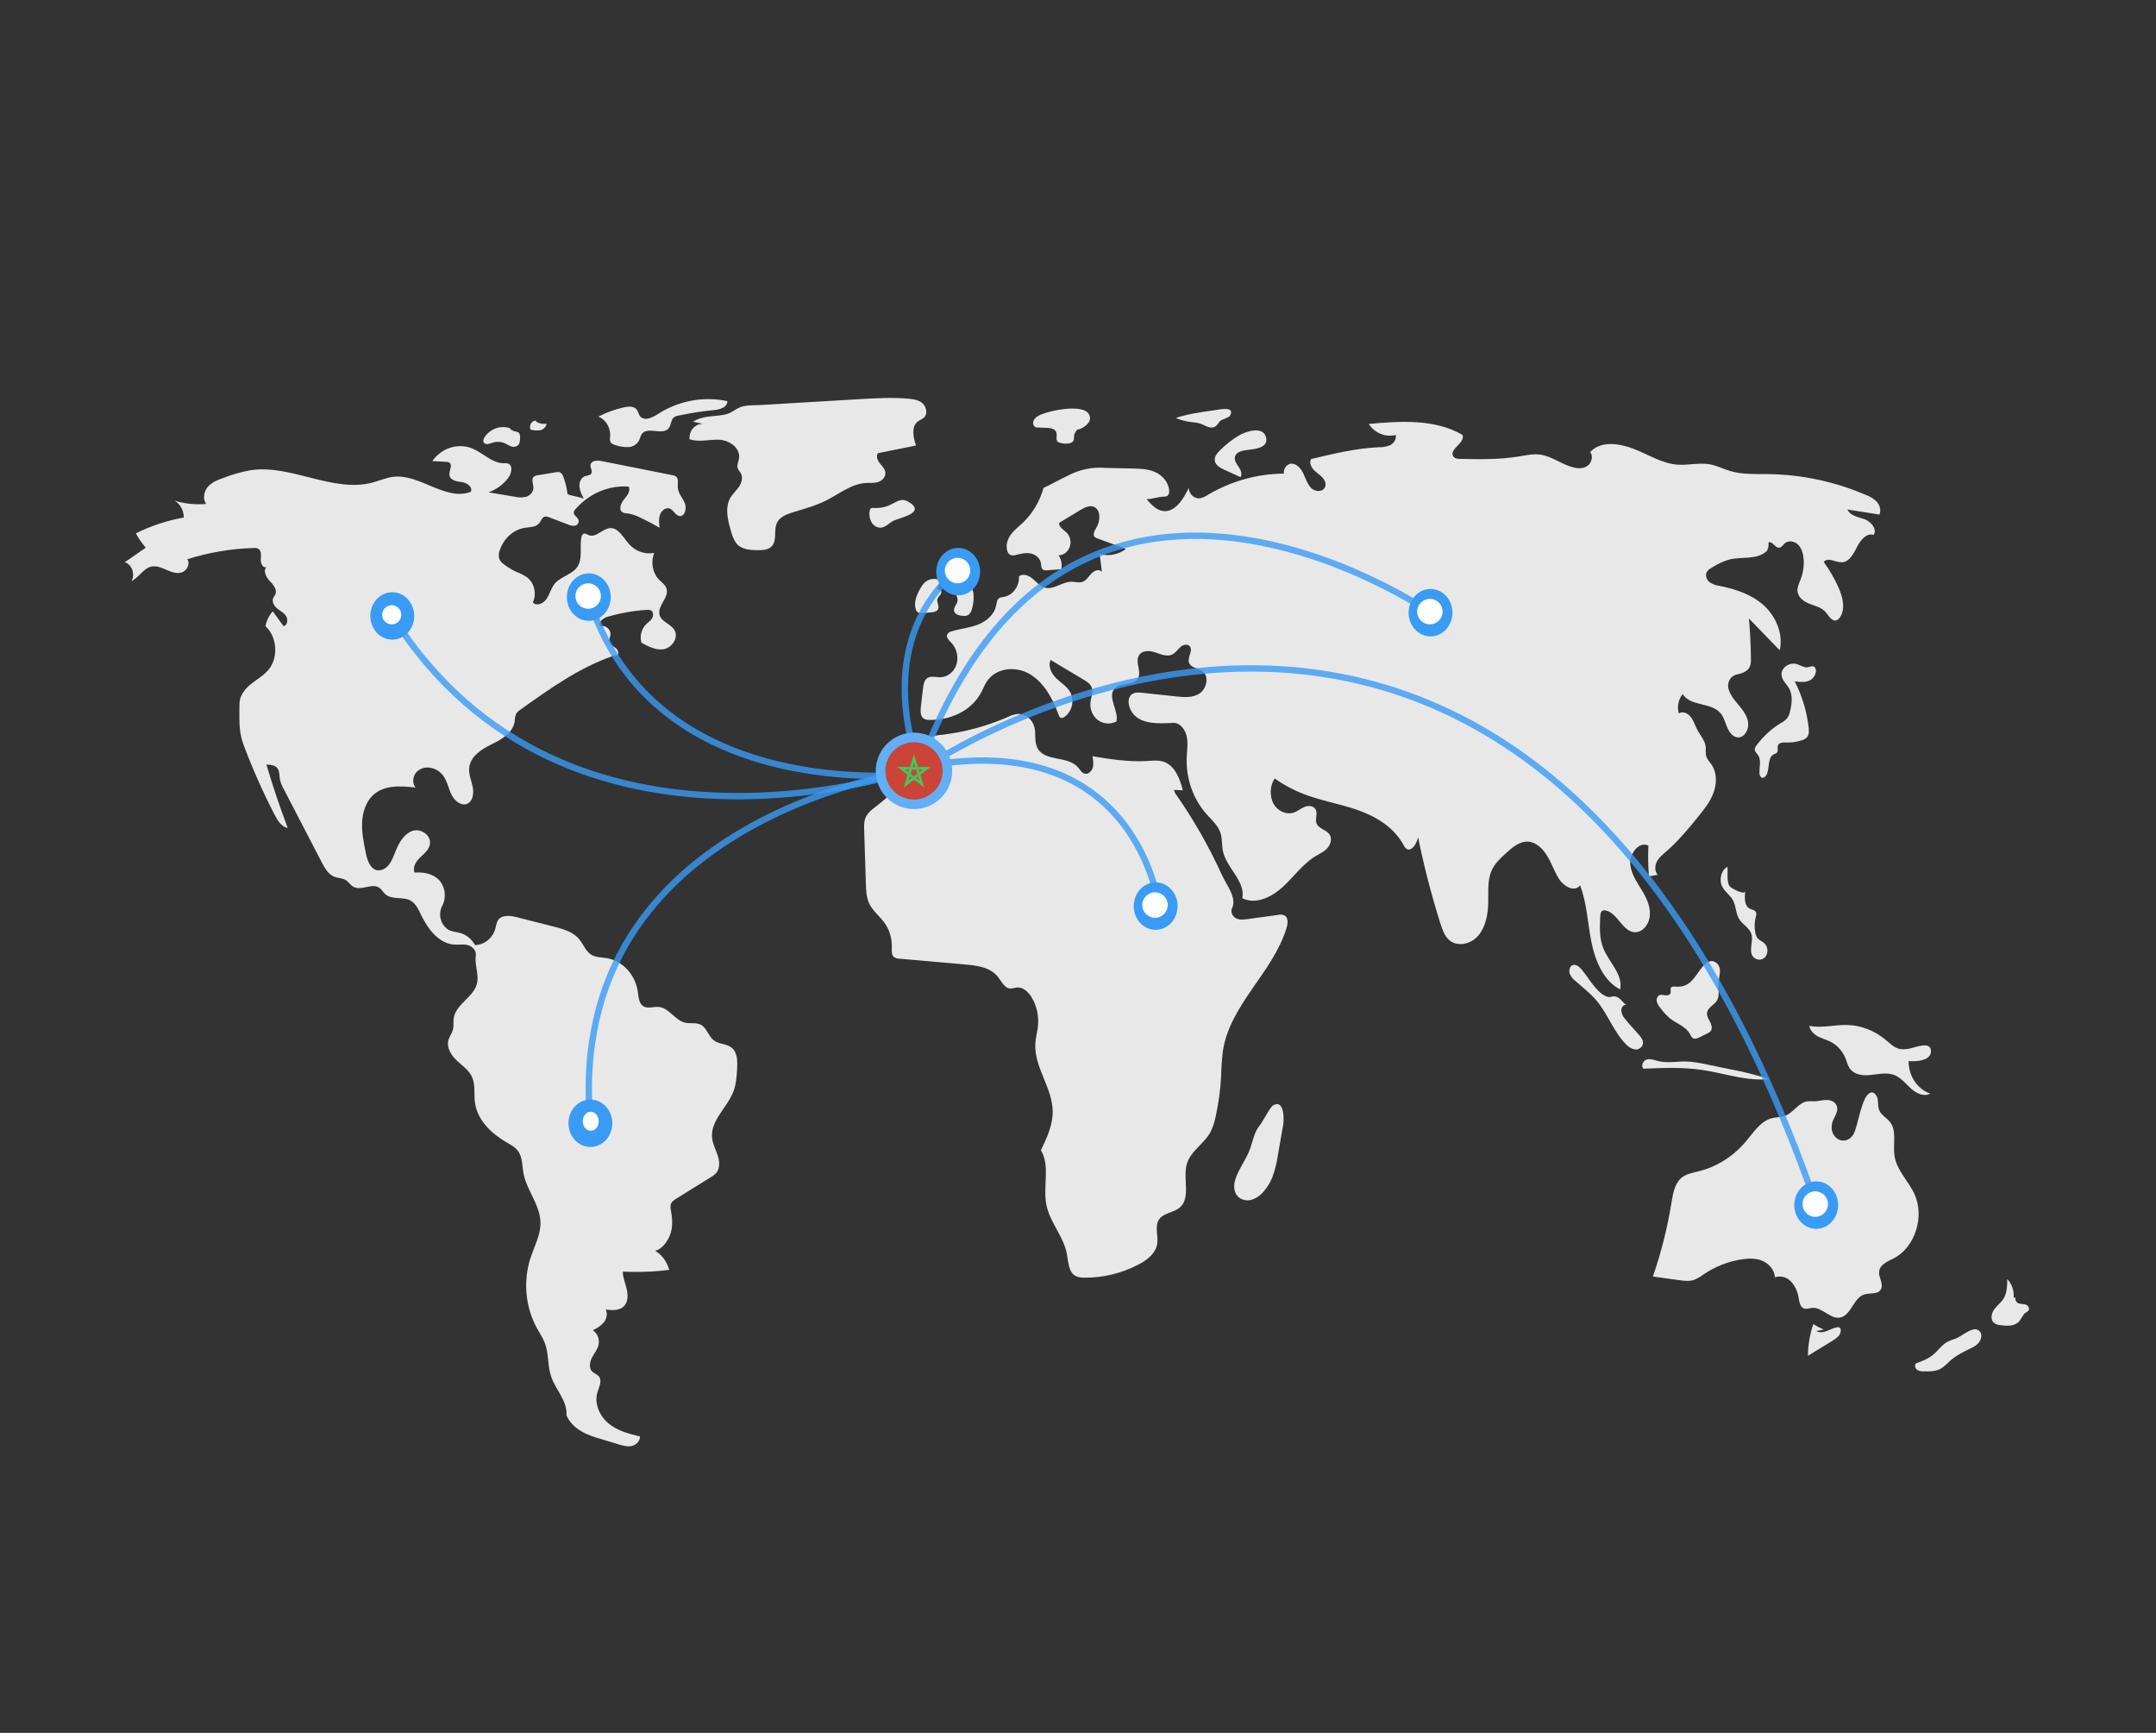
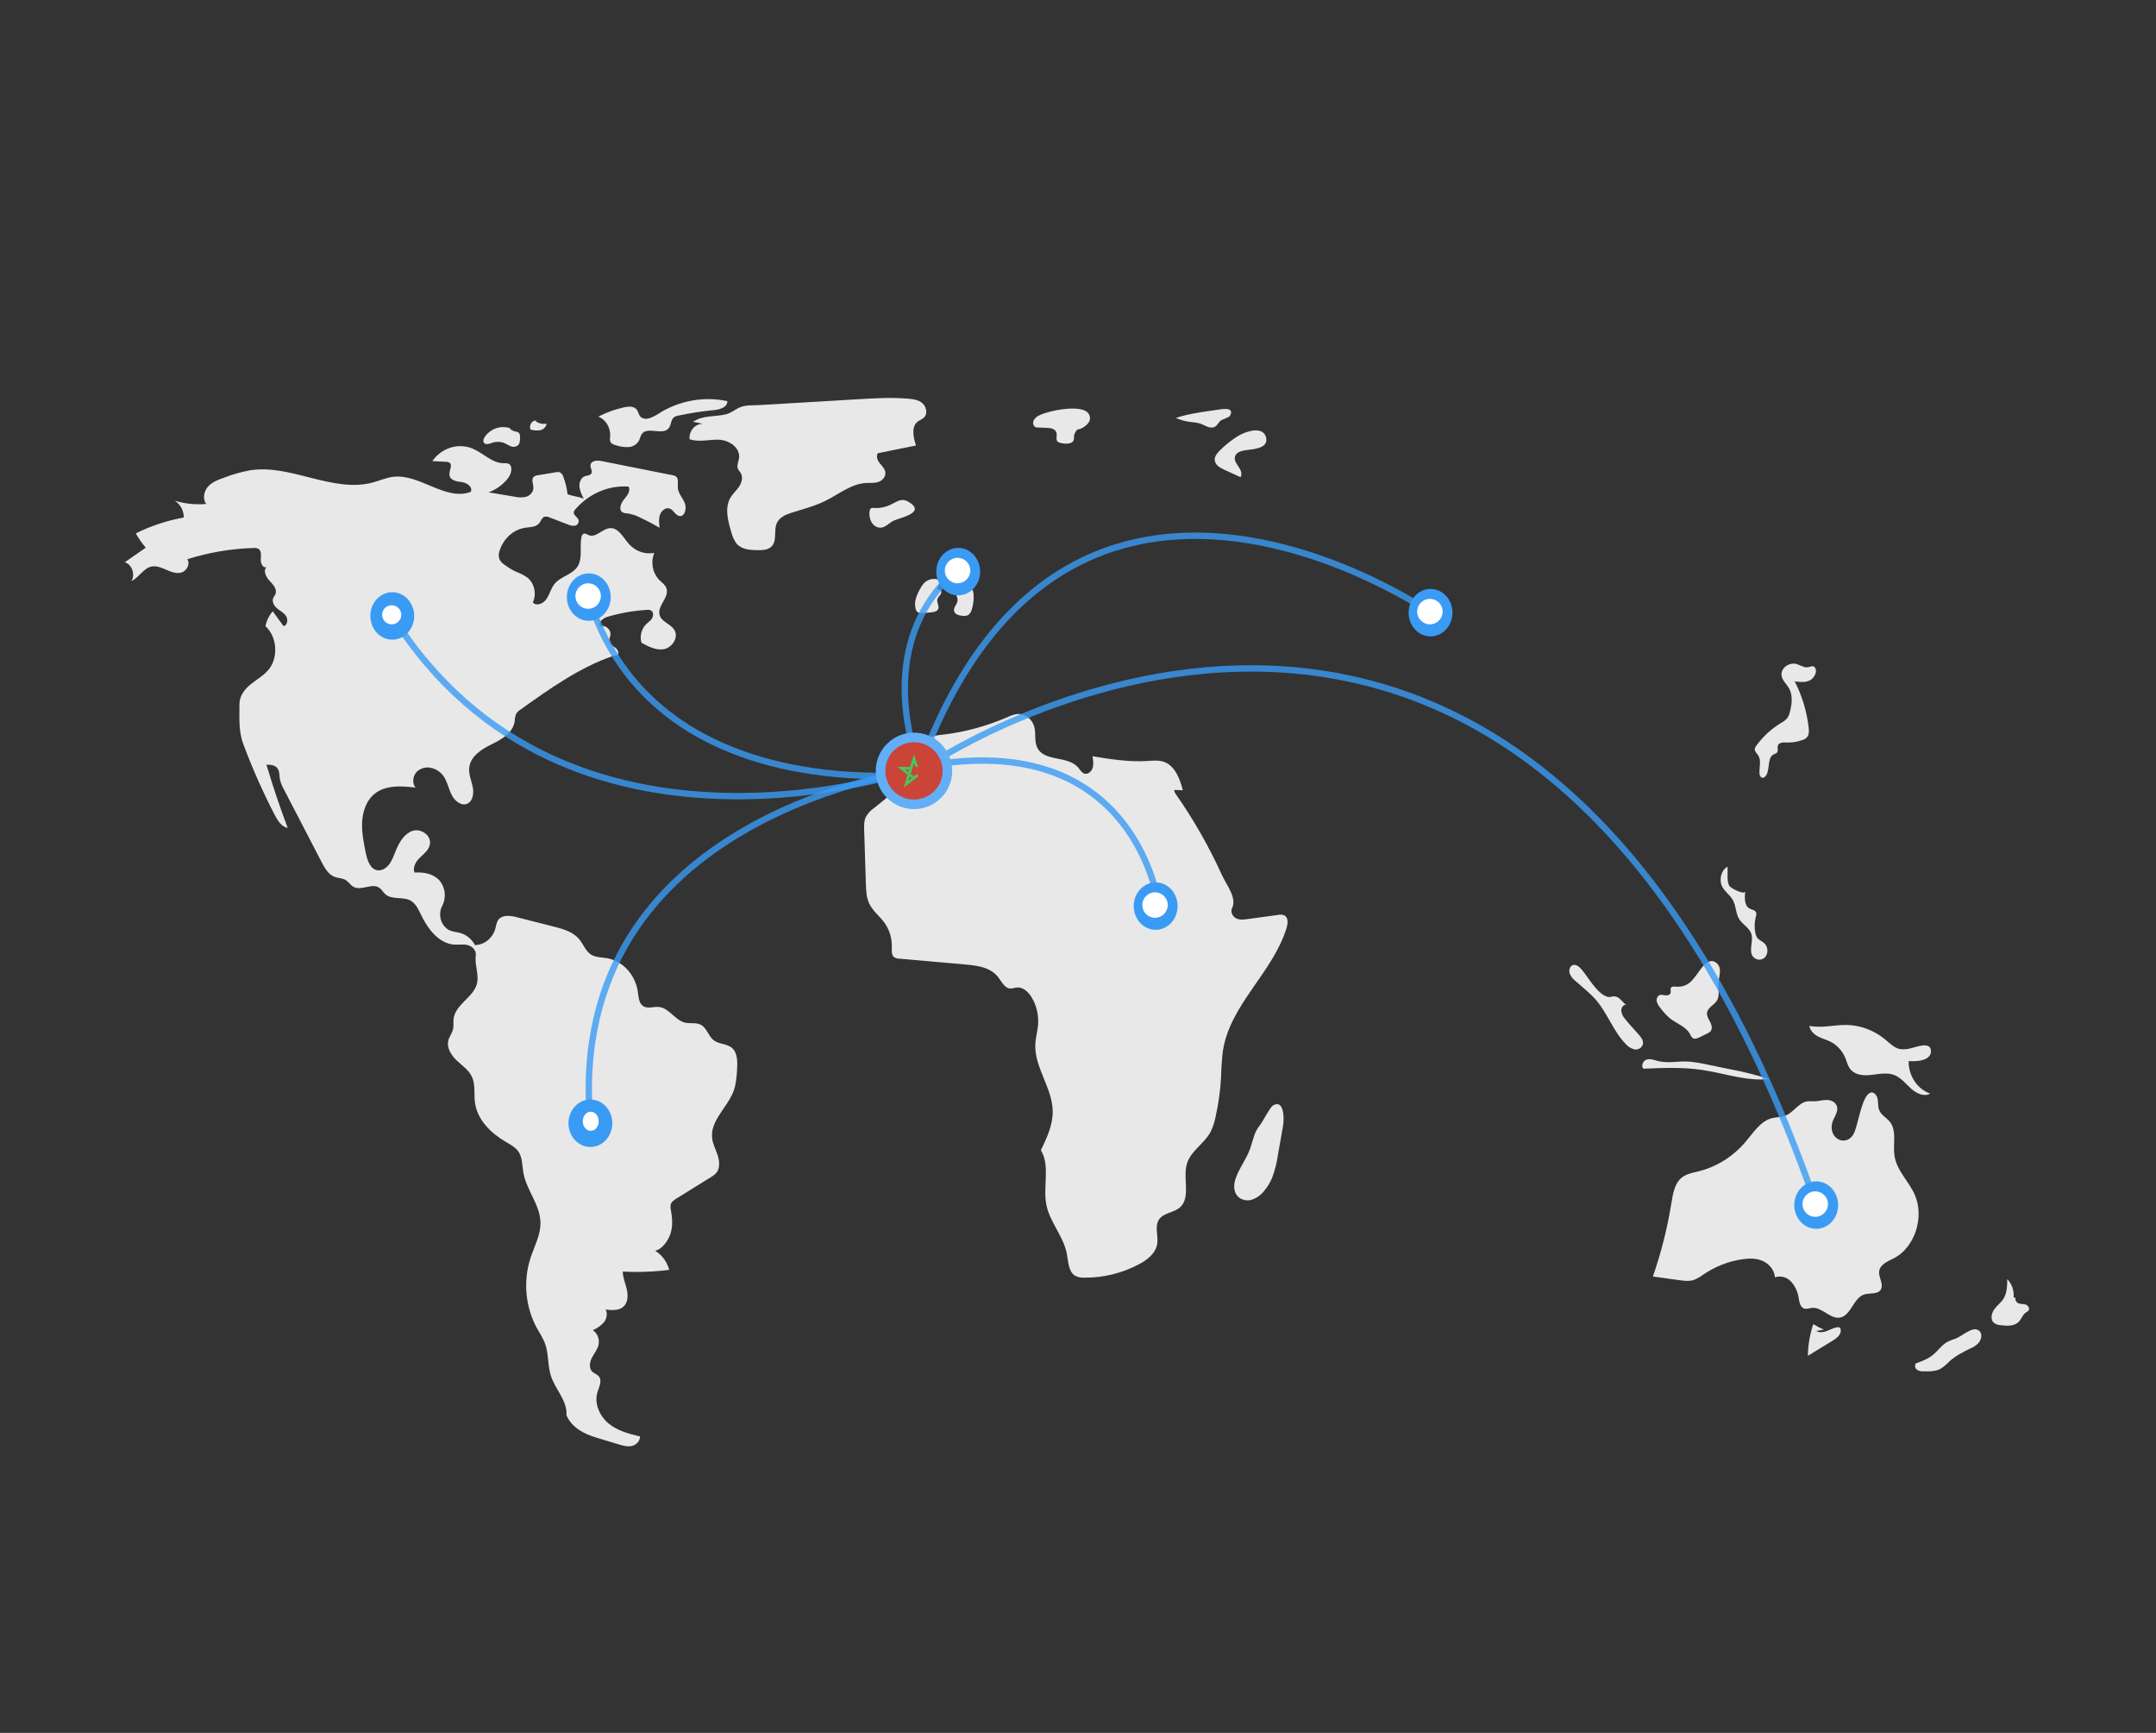
<svg xmlns="http://www.w3.org/2000/svg" width="677" height="544" viewBox="0 0 677 544" fill="none">
  <rect x="0" y="0" width="677" height="544" fill="#333333" stroke="none" />
  <path d="M178.214 155.124C177.999 153.286 177.564 151.486 176.921 149.769C176.839 149.444 176.695 149.141 176.499 148.88C176.303 148.619 176.058 148.404 175.781 148.251C175.411 148.147 175.023 148.142 174.651 148.237L168.847 149.198C168.361 149.222 167.896 149.417 167.522 149.754C166.767 150.614 167.511 151.999 167.488 153.186C167.462 154.52 166.366 155.603 165.178 155.961C163.965 156.226 162.713 156.21 161.507 155.912L153.391 154.548C155.781 153.722 157.909 152.186 159.531 150.115C160.599 148.747 161.167 146.191 159.623 145.543C159.165 145.407 158.687 145.366 158.214 145.421C154.537 145.452 151.643 142.131 148.201 140.732C145.998 139.894 143.606 139.832 141.368 140.554C139.131 141.275 137.161 142.744 135.741 144.75L140.065 144.975C140.471 144.951 140.875 145.067 141.216 145.308C142.164 146.15 140.986 147.767 141.119 149.086C141.293 150.799 143.395 151.165 144.981 151.338C146.566 151.512 148.577 152.905 147.814 154.418C139.847 157.387 131.74 148.615 123.372 149.695C121.255 149.968 119.255 150.868 117.188 151.434C104.557 154.891 91.5 145.667 78.598 147.621C75.73 148.15 72.91 148.954 70.174 150.024C68.418 150.648 66.586 151.322 65.31 152.768C64.034 154.215 63.549 156.689 64.758 158.201C61.426 158.498 58.072 158.153 54.852 157.183C55.723 157.707 56.447 158.474 56.949 159.405C57.451 160.336 57.712 161.396 57.705 162.474C52.503 163.391 47.439 165.062 42.649 167.44C43.543 169.048 44.587 170.553 45.765 171.931L39.18 176.508C41.405 177.114 42.555 180.396 41.261 182.446C43.568 181.336 44.998 178.463 47.465 177.881C49.081 177.5 50.725 178.215 52.258 178.887C53.792 179.559 55.477 180.21 57.064 179.706C58.651 179.202 59.822 176.975 58.813 175.557C65.597 173.416 72.608 172.231 79.672 172.031C80.217 171.957 80.77 172.071 81.252 172.356C82.172 173.046 81.93 174.537 81.88 175.746C81.831 176.956 82.702 178.546 83.701 178C82.526 179.103 83.531 181.18 84.659 182.339C85.787 183.499 87.146 185.099 86.456 186.608C86.276 187.002 85.97 187.317 85.796 187.714C85.285 188.887 86.097 190.254 87.056 191.033C88.015 191.812 89.189 192.356 89.855 193.435C90.521 194.513 90.218 196.401 89.028 196.552L85.643 191.903C84.487 193.2 83.694 194.825 83.357 196.59C86.946 199.764 87.486 206.224 84.481 210.043C82.945 211.994 80.762 213.18 78.856 214.702C76.95 216.225 75.186 218.392 75.191 220.955C75.2 225.382 74.865 229.496 76.399 233.601C79.227 241.169 82.492 248.539 86.175 255.664C87.142 257.536 88.392 259.586 90.351 259.909C87.875 253.388 85.646 246.766 83.664 240.042C84.955 240.047 86.447 240.158 87.204 241.29C87.83 242.226 87.695 243.5 87.89 244.637C88.138 245.739 88.551 246.789 89.112 247.746L100.936 270.53C101.917 272.419 103.041 274.446 104.914 275.211C106.112 275.7 107.498 275.608 108.6 276.312C109.464 276.864 110.046 277.844 110.927 278.363C113.418 279.833 116.881 277.014 119.209 278.769C119.875 279.271 120.298 280.068 120.911 280.643C123.061 282.657 126.588 281.309 129.069 282.812C130.669 283.78 131.498 285.717 132.351 287.471C134.488 291.867 137.945 296.174 142.525 296.524C143.964 296.634 145.433 296.339 146.839 296.685C148.245 297.031 149.63 298.358 149.404 299.899C149.017 302.541 150.223 305.433 149.899 308.085C149.309 312.915 142.976 315.037 142.432 319.873C142.313 320.932 142.5 322.025 142.267 323.062C141.981 324.332 141.099 325.366 140.786 326.629C140.192 329.022 141.777 331.403 143.517 333.013C145.258 334.623 147.335 336.011 148.287 338.264C149.293 340.646 148.799 343.423 149.126 346.018C149.84 351.682 154.363 355.882 159.017 358.589C160.435 359.414 161.958 360.213 162.876 361.644C164.074 363.512 163.954 365.974 164.354 368.206C165.334 373.672 169.588 378.176 169.708 383.742C169.794 387.699 167.761 391.288 166.547 395.021C165.408 398.597 164.996 402.397 165.339 406.162C165.682 409.927 166.771 413.567 168.532 416.835C169.441 418.494 170.527 420.059 171.17 421.857C172.317 425.068 171.945 428.717 173.002 431.963C174.4 436.255 178.241 439.799 177.874 444.332C179.618 448.25 183.468 450.175 187.341 451.341L194.281 453.43C195.61 453.831 196.998 454.234 198.351 453.944C199.704 453.654 200.996 452.439 200.961 450.947C197.558 450.117 194.045 449.234 191.24 446.991C188.434 444.747 186.512 440.752 187.577 437.158C188.07 435.491 189.12 433.567 188.122 432.19C187.551 431.401 186.505 431.195 185.861 430.476C184.855 429.354 185.2 427.469 185.923 426.116C186.646 424.763 187.691 423.554 187.983 422.023C188.13 421.167 188.032 420.282 187.701 419.488C187.37 418.694 186.823 418.028 186.133 417.58C187.419 417.054 188.59 416.242 189.568 415.196C190.471 414.08 190.888 412.359 190.178 411.091C192.288 411.38 194.779 411.522 196.164 409.776C197.271 408.381 197.195 406.296 196.758 404.521C196.321 402.745 195.582 401.02 195.559 399.183C200.427 399.433 205.305 399.254 210.146 398.648C209.446 396.097 207.856 393.942 205.711 392.639C207.904 392.238 209.901 389.398 210.594 387.112C211.287 384.826 211.11 382.336 210.682 379.976C210.517 379.368 210.495 378.726 210.616 378.106C210.863 377.255 211.636 376.736 212.351 376.291L223.234 369.53C223.884 369.178 224.472 368.708 224.975 368.14C226.115 366.691 225.946 364.504 225.362 362.709C224.778 360.914 223.843 359.227 223.618 357.339C222.946 351.695 228.531 347.646 230.415 342.333C231.155 340.248 231.306 337.982 231.449 335.754C231.603 333.361 231.614 330.581 229.916 329.039C228.288 327.561 225.744 327.891 224.04 326.516C222.479 325.256 221.94 322.807 220.233 321.789C218.684 320.865 216.741 321.453 215.018 321.018C211.983 320.252 210.074 316.469 206.975 316.119C205.226 315.921 203.248 316.846 201.814 315.744C200.552 314.773 200.501 312.822 200.261 311.167C199.84 308.594 198.7 306.223 196.994 304.372C195.289 302.522 193.101 301.281 190.724 300.817C188.921 300.504 186.959 300.623 185.425 299.551C183.872 298.466 183.16 296.434 181.94 294.931C179.974 292.509 176.878 291.649 173.977 290.911L162.179 287.91C160.084 287.378 157.384 287.095 156.261 289.08C155.928 289.836 155.692 290.637 155.56 291.462C155.139 292.954 154.292 294.263 153.14 295.201C151.987 296.139 150.59 296.658 149.148 296.683C148.159 294.859 146.557 293.518 144.677 292.94C143.48 292.58 142.2 292.539 141.059 292.009C140.437 291.681 139.884 291.219 139.433 290.651C138.983 290.084 138.644 289.423 138.437 288.709C138.231 287.995 138.161 287.243 138.233 286.499C138.304 285.755 138.516 285.035 138.853 284.382C139.534 283.072 139.796 281.556 139.601 280.068C139.406 278.581 138.763 277.204 137.772 276.15C135.766 274.202 132.863 273.731 130.173 273.926C129.468 272.263 130.647 270.386 131.916 269.177C133.186 267.969 134.727 266.78 135.004 264.975C135.439 262.136 132.09 259.98 129.547 260.826C127.005 261.673 125.382 264.344 124.309 266.978C123.694 268.489 123.17 270.08 122.199 271.354C121.228 272.629 119.665 273.541 118.186 273.132C116.092 272.553 115.284 269.862 114.82 267.579C114.199 264.515 113.573 261.409 113.704 258.276C113.834 255.143 114.81 251.926 116.946 249.804C120.426 246.348 125.766 246.687 130.463 247.238C129.353 245.886 129.627 243.606 130.814 242.333C131.441 241.731 132.194 241.303 133.009 241.086C133.823 240.87 134.674 240.872 135.487 241.091C136.902 241.41 138.177 242.235 139.107 243.433C140.442 245.193 140.821 247.57 141.83 249.568C142.839 251.566 145.108 253.271 146.964 252.199C148.568 251.273 148.823 248.867 148.424 246.948C148.024 245.03 147.177 243.164 147.321 241.204C147.597 237.463 151.182 235.211 154.345 233.671C157.508 232.13 161.13 230.058 161.631 226.345C161.648 225.618 161.775 224.899 162.006 224.216C162.357 223.613 162.844 223.117 163.422 222.776C172.654 216.176 182.039 209.496 192.59 205.89C193.139 205.702 193.203 205.91 193.762 205.763C194.545 205.274 194.027 203.92 193.276 203.374C192.525 202.829 191.522 202.41 191.332 201.454C191.192 200.751 191.574 200.061 191.674 199.35C191.918 197.603 189.986 195.989 188.486 196.688C187.638 195.474 189.315 194.063 190.671 193.659C194.743 192.447 198.923 191.708 203.14 191.455C203.627 191.372 204.125 191.464 204.559 191.717C205.267 192.247 205.177 193.465 204.675 194.222C204.173 194.98 203.392 195.455 202.766 196.096C202.083 196.817 201.596 197.726 201.357 198.725C201.119 199.725 201.139 200.776 201.415 201.764C203.617 202.975 206.01 204.222 208.448 203.795C210.886 203.369 213.051 200.405 211.904 198.038C210.837 195.834 207.632 195.337 207.08 192.921C206.435 190.093 210.136 187.578 209.302 184.808C208.937 183.594 207.819 182.88 206.961 182.004C205.948 180.93 205.259 179.55 204.985 178.044C204.71 176.539 204.863 174.979 205.423 173.569C204.025 173.835 202.59 173.735 201.236 173.276C199.882 172.818 198.65 172.015 197.642 170.935C195.781 168.903 194.296 165.698 191.653 165.789C189.228 165.873 187.139 168.933 184.872 168C184.314 167.77 183.726 167.302 183.185 167.576C183.008 167.701 182.859 167.867 182.75 168.063C182.641 168.258 182.575 168.478 182.556 168.706C181.98 171.686 182.971 175.082 181.469 177.658C179.835 180.46 176.056 180.849 174.075 183.376C172.999 184.748 172.583 186.597 171.594 188.043C170.606 189.49 168.508 190.409 167.322 189.149C167.905 187.852 168.064 186.38 167.773 184.973C167.483 183.566 166.76 182.307 165.722 181.402C164.621 180.625 163.434 180 162.188 179.543C160.797 178.906 159.474 178.108 158.241 177.163C157.623 176.76 157.122 176.179 156.792 175.486C156.531 174.617 156.566 173.676 156.891 172.833C157.492 170.967 158.553 169.315 159.96 168.054C161.366 166.793 163.064 165.972 164.87 165.679C166.449 165.446 168.287 165.528 169.332 164.227C169.885 163.538 170.176 162.496 170.978 162.217C171.492 162.105 172.025 162.176 172.498 162.419L178.393 164.664C179.051 164.985 179.775 165.114 180.493 165.039C180.849 164.987 181.174 164.792 181.402 164.492C181.631 164.191 181.746 163.809 181.724 163.421C181.536 162.362 180.029 161.854 180.166 160.785C180.243 160.439 180.415 160.126 180.66 159.888C182.787 157.439 185.389 155.528 188.279 154.294C191.169 153.059 194.275 152.531 197.376 152.747C198.12 154.069 196.943 155.635 195.964 156.763C194.985 157.892 194.198 159.908 195.382 160.777C195.867 161.045 196.407 161.176 196.951 161.159C198.403 161.372 199.813 161.834 201.129 162.53C203.166 163.489 205.164 164.538 207.123 165.678C206.95 164.281 206.785 162.809 207.274 161.502C207.764 160.196 209.155 159.171 210.371 159.68C211.542 160.17 212.142 161.848 213.39 162.002C215.055 162.207 215.711 159.547 215.016 157.898C214.321 156.249 212.945 154.868 212.83 153.06C212.752 151.841 213.181 150.328 212.281 149.589C211.96 149.368 211.596 149.23 211.218 149.186L188.73 144.71C187.394 144.444 185.465 144.647 185.406 146.115C185.373 146.934 186.049 147.744 185.749 148.498C185.43 149.301 184.379 149.228 183.614 149.512C182.427 149.953 181.832 151.478 181.946 152.83C182.154 154.174 182.635 155.451 183.354 156.57C181.891 155.908 179.677 155.786 178.214 155.124Z" fill="#E8E8E8" />
  <path d="M160.271 134.473C158.853 133.965 157.325 133.942 155.894 134.405C154.463 134.869 153.198 135.797 152.271 137.065C151.901 137.592 151.59 138.319 151.9 138.89C152.345 139.709 153.477 139.386 154.312 139.093C155.539 138.618 156.875 138.584 158.121 138.994C158.905 139.286 159.607 139.8 160.394 140.08C160.777 140.254 161.197 140.311 161.608 140.246C162.019 140.181 162.406 139.996 162.728 139.711C163.268 139.115 163.302 138.188 163.303 137.353C163.34 137.074 163.32 136.789 163.242 136.519C163.165 136.25 163.033 136.002 162.856 135.795C162.541 135.597 162.187 135.484 161.823 135.464C161.008 135.301 160.272 134.835 159.74 134.148" fill="#E8E8E8" />
  <path d="M168.379 132.03C168.062 132.012 167.745 132.082 167.46 132.233C167.175 132.385 166.931 132.614 166.751 132.897C166.571 133.181 166.462 133.51 166.433 133.852C166.405 134.195 166.458 134.539 166.589 134.853C167.563 135.14 168.581 135.212 169.582 135.064C170.081 134.98 170.547 134.738 170.919 134.369C171.291 134 171.554 133.519 171.675 132.988C170.496 133.22 169.28 132.969 168.264 132.284" fill="#E8E8E8" />
  <path d="M195.587 127.953C192.934 128.563 190.357 129.51 187.91 130.774C189.064 131.253 190.045 132.121 190.708 133.25C191.371 134.378 191.682 135.707 191.594 137.041C191.49 137.553 191.502 138.084 191.629 138.59C191.911 139.33 192.728 139.607 193.446 139.797C194.737 140.222 196.084 140.408 197.432 140.347C198.106 140.309 198.761 140.09 199.337 139.709C199.913 139.328 200.392 138.798 200.731 138.166C200.926 137.567 201.155 136.981 201.417 136.412C203.139 133.575 208.253 137.005 210.102 134.264C210.753 133.298 210.693 131.844 211.542 131.079C211.981 130.745 212.49 130.535 213.023 130.468C216.74 129.669 220.495 129.09 224.271 128.735C226.06 128.566 228.392 127.871 228.407 125.929C221.668 124.497 214.681 125.514 208.532 128.821C206.317 130.021 203.386 132.547 201.252 130.955C200.453 130.359 200.493 128.755 199.393 128.085C198.269 127.4 196.78 127.678 195.587 127.953Z" fill="#E8E8E8" />
  <path d="M217.621 132.408L220.784 133.065C220.202 133.037 219.621 133.144 219.08 133.378C218.539 133.613 218.05 133.969 217.646 134.424C217.243 134.879 216.933 135.421 216.739 136.016C216.544 136.61 216.469 137.242 216.519 137.871C219.481 138.941 222.71 137.899 225.83 138.042C228.951 138.184 232.581 140.595 232.049 143.924C231.887 144.931 231.35 145.937 231.629 146.912C231.825 147.596 232.383 148.082 232.698 148.711C233.353 150.024 232.829 151.684 232.001 152.877C231.173 154.07 230.06 155.022 229.333 156.29C227.526 159.444 228.553 163.521 229.63 167.044C229.941 168.375 230.516 169.618 231.315 170.685C232.91 172.52 235.51 172.679 237.839 172.716C239.533 172.743 241.475 172.652 242.547 171.232C243.946 169.377 242.967 166.484 243.889 164.307C244.725 162.331 246.857 161.483 248.788 160.881C252.326 159.779 255.932 158.843 259.277 157.178C263.43 155.112 267.312 151.891 271.877 151.625C273.158 151.55 274.471 151.714 275.704 151.334C276.938 150.954 278.11 149.801 278.016 148.417C277.937 147.234 277.012 146.366 276.289 145.475C275.567 144.584 274.999 143.213 275.663 142.27L287.629 139.852C286.781 137.351 286.12 134.058 288.07 132.43C288.773 131.843 289.714 131.608 290.313 130.898C291.334 129.688 290.82 127.604 289.642 126.575C288.464 125.546 286.872 125.307 285.363 125.171C280.116 124.7 274.839 125.011 269.582 125.323C259.306 125.932 249.029 126.542 238.753 127.151C236.684 127.274 234.296 127.086 232.399 127.85C230.792 128.496 229.65 129.682 227.813 130.099C224.422 130.869 220.69 130.348 217.621 132.408Z" fill="#E8E8E8" />
  <path d="M274.291 159.456C273.969 159.401 273.639 159.481 273.37 159.682C273.192 159.893 273.087 160.164 273.07 160.45C272.866 161.709 273.11 163.006 273.752 164.08C274.079 164.607 274.53 165.029 275.059 165.304C275.588 165.578 276.175 165.694 276.76 165.64C278.184 165.444 279.234 164.129 280.543 163.488C282.561 162.5 291.132 160.96 285.203 157.495C283.16 156.301 281.84 157.355 280.229 158.142C278.397 159.156 276.344 159.61 274.291 159.456Z" fill="#E8E8E8" />
  <path d="M326.216 130.454C325.524 130.76 324.945 131.306 324.569 132.005C324.396 132.36 324.356 132.774 324.457 133.16C324.558 133.547 324.792 133.876 325.112 134.081C325.37 134.182 325.644 134.23 325.919 134.22L328.734 134.311C329.93 134.349 331.424 134.625 331.745 135.871C331.984 136.797 331.45 137.987 332.094 138.648C332.37 138.88 332.703 139.02 333.051 139.052C333.979 139.31 334.947 139.344 335.888 139.151C337.936 138.557 336.86 137.205 337.505 136C338.492 134.158 338.321 135.273 340.06 134.217C341.344 133.438 343.004 132.023 341.932 130.036C340.068 126.58 328.967 128.97 326.216 130.454Z" fill="#E8E8E8" />
  <path d="M381.776 128.715L380.142 128.951C376.456 129.483 372.749 130.02 369.199 131.218C370.736 131.875 372.348 132.303 373.992 132.49C374.896 132.538 375.795 132.676 376.676 132.903C378.244 133.407 379.824 134.711 381.339 134.043C382.278 133.629 382.584 132.571 383.362 132.011C383.9 131.623 385.937 130.997 386.165 130.606C388.007 127.447 383.192 128.511 381.776 128.715Z" fill="#E8E8E8" />
  <path d="M388.953 136.753C386.769 138.074 384.744 139.679 382.921 141.532C382.153 142.313 381.368 143.284 381.438 144.422C381.53 145.934 383.02 146.811 384.31 147.402L389.535 149.795C390.169 148.829 389.588 147.494 388.933 146.545C388.278 145.595 387.5 144.496 387.789 143.353C388.119 142.049 389.59 141.604 390.822 141.38C392.831 141.014 398.249 141.043 397.598 137.541C396.831 133.415 390.969 135.534 388.953 136.753Z" fill="#E8E8E8" />
  <path d="M387.903 370.248C387.406 371.806 387.359 373.641 388.219 375.001C389.185 376.527 391.117 377.096 392.789 376.709C394.453 376.23 395.937 375.198 397.031 373.758C398.032 372.552 398.855 371.187 399.472 369.71C400.332 367.409 400.94 365.006 401.28 362.551L402.903 353.336C403.265 351.277 403.251 344.963 399.752 347.02C398.796 347.582 396.583 352.019 395.582 353.277C393.776 355.545 393.537 357.745 392.587 360.492C391.396 363.933 389.004 366.801 387.903 370.248Z" fill="#E8E8E8" />
  <path d="M572.706 417.4C571.561 416.916 570.449 416.344 569.381 415.688C568.309 418.875 567.739 422.234 567.695 425.625L575.53 420.829C576.708 420.107 578.044 419.105 578.019 417.64C578.029 417.46 577.995 417.279 577.918 417.118C577.842 416.956 577.727 416.82 577.585 416.723C577.411 416.648 577.222 416.624 577.036 416.654C575.875 416.758 574.815 417.377 573.719 417.807C572.624 418.237 571.342 418.464 570.337 417.826" fill="#E8E8E8" />
  <path d="M614.034 420.248C613.174 420.501 612.334 420.827 611.522 421.223C609.724 422.213 608.501 424.093 606.883 425.396C605.335 426.643 603.471 427.328 601.642 427.994C601.103 428.508 601.351 429.545 601.935 429.997C602.563 430.384 603.283 430.559 604.004 430.5C605.905 430.545 607.907 430.565 609.572 429.572C610.51 428.914 611.388 428.16 612.194 427.321C614.14 425.564 616.478 424.405 618.792 423.285C619.634 422.941 620.413 422.437 621.092 421.797C622.546 420.248 622.648 417.857 620.551 417.329C618.857 416.903 615.647 419.684 614.034 420.248Z" fill="#E8E8E8" />
  <path d="M632.294 407.344C632.388 406.277 632.257 405.202 631.911 404.198C631.564 403.195 631.012 402.289 630.295 401.551C630.273 403.684 630.213 405.957 629.104 407.721C628.314 408.978 627.075 409.828 626.209 411.025C625.343 412.222 624.958 414.12 625.974 415.171C626.623 415.705 627.414 416 628.23 416.011C630.252 416.269 632.592 416.412 634.01 414.832C634.784 413.97 635.16 412.693 636.104 412.058C636.456 411.899 636.77 411.656 637.023 411.347C637.413 410.677 636.793 409.793 636.096 409.552C635.399 409.31 634.631 409.424 633.93 409.195C633.23 408.965 632.587 408.113 632.946 407.423" fill="#E8E8E8" />
  <path d="M599.84 329.121C598.779 329.4 597.681 329.47 596.597 329.328C594.797 328.97 593.396 327.503 591.943 326.299C588.489 323.454 584.29 321.867 579.949 321.766C576 321.685 572.015 322.843 568.137 322.035C568.39 323.56 569.596 324.703 570.883 325.383C572.169 326.062 573.589 326.404 574.882 327.07C576.953 328.147 578.595 329.995 579.508 332.276C579.924 333.327 580.186 334.471 580.817 335.39C582.106 337.266 584.55 337.678 586.707 337.525C589.518 337.325 592.455 336.45 595.071 337.583C597.072 338.45 598.504 340.345 600.175 341.818C601.846 343.291 604.199 344.385 606.118 343.322C604.125 342.624 602.391 341.255 601.168 339.415C599.945 337.575 599.297 335.361 599.32 333.095C601.202 333.282 606.622 333.21 606.33 329.751C606.083 326.82 601.456 328.805 599.84 329.121Z" fill="#E8E8E8" />
  <path d="M575.223 352.973C575.557 350.99 577.384 349.24 576.815 347.321C576.421 345.994 574.999 345.339 573.711 345.306C572.423 345.274 571.158 345.689 569.871 345.728C569.032 345.68 568.192 345.692 567.356 345.766C564.8 346.221 563.224 349.119 560.815 350.15C559.35 350.776 557.705 350.657 556.182 351.09C552.724 352.073 550.536 355.608 548.118 358.458C544.213 363.042 539.124 366.252 533.513 367.672C531.547 368.165 529.433 368.48 527.87 369.861C525.801 371.69 525.291 374.827 524.831 377.674C523.559 385.54 521.615 393.26 519.023 400.736L527.234 401.87C528.796 402.086 530.413 402.297 531.917 401.797C533.01 401.351 534.046 400.754 534.998 400.022C538.654 397.566 542.747 395.968 547.011 395.331C549.161 395.011 551.416 394.953 553.434 395.818C555.451 396.682 557.183 398.643 557.352 400.984C558.224 400.69 559.154 400.658 560.042 400.892C560.93 401.125 561.743 401.616 562.393 402.31C563.679 403.727 564.521 405.545 564.8 407.508C565.017 408.723 565.233 410.179 566.275 410.689C567.126 411.105 568.101 410.657 569.032 410.577C572.188 410.303 574.808 414.285 577.911 413.6C581.239 412.864 582.056 407.473 585.302 406.393C587.167 405.773 589.782 406.527 590.675 404.651C591.462 402.997 589.892 401.088 590.054 399.237C590.253 396.957 592.739 395.989 594.656 395.016C601.264 391.662 604.399 382.041 601.197 374.946C599.3 370.742 595.567 367.432 594.878 362.814C594.347 359.26 595.642 355.117 593.548 352.32C592.483 350.897 590.679 350.112 590.045 348.414C589.646 347.345 589.806 346.133 589.591 345.004C589.377 343.875 588.466 342.694 587.436 342.987C584.444 343.836 583.49 353.833 581.888 356.261C579.454 359.953 574.456 357.521 575.223 352.973Z" fill="#E8E8E8" />
  <path d="M519.932 332.899C518.91 332.588 517.793 332.283 516.814 332.726C515.834 333.169 515.262 334.725 516.048 335.497C522.198 335.238 528.386 334.98 534.484 335.884C541.509 336.925 548.462 339.503 555.519 338.745C551.488 337.458 547.39 336.43 543.248 335.664L536.34 334.237C534.487 333.817 532.614 333.504 530.73 333.299C526.789 332.947 523.807 334.074 519.932 332.899Z" fill="#E8E8E8" />
  <path d="M526.09 309.726C525.579 309.68 524.947 309.64 524.683 310.115C524.43 310.569 524.719 311.168 524.583 311.677C524.398 312.372 523.557 312.55 522.894 312.455C522.231 312.36 521.514 312.134 520.926 312.48C520.628 312.7 520.404 313.018 520.288 313.388C520.172 313.757 520.17 314.157 520.281 314.529C520.522 315.265 520.91 315.935 521.419 316.489C522.287 317.674 523.277 318.748 524.369 319.691C526.483 321.379 529.346 322.192 530.678 324.642C530.865 325.117 531.154 325.537 531.52 325.869C532.159 326.307 532.993 325.974 533.681 325.634L536.093 324.441C536.527 324.272 536.915 323.987 537.22 323.612C537.771 322.803 537.433 321.653 536.97 320.781C536.508 319.91 535.916 319.008 536.015 318.009C536.192 316.228 538.309 315.547 539.18 314.023C540.057 312.487 539.486 310.507 539.587 308.705C539.705 306.597 540.93 303.854 538.96 302.279C537.286 300.941 535.685 302.178 534.483 303.656C531.948 306.772 530.75 310.147 526.09 309.726Z" fill="#E8E8E8" />
  <path d="M540.73 278.231C541.554 279.937 543.271 280.955 544.169 282.616C545.142 284.416 545.031 286.743 546.087 288.488C547.17 290.278 549.35 291.229 549.958 293.265C550.621 295.489 549.116 298.191 550.316 300.134C550.54 300.451 550.822 300.715 551.145 300.908C551.468 301.102 551.824 301.22 552.192 301.257C552.559 301.293 552.93 301.247 553.28 301.12C553.63 300.994 553.952 300.79 554.225 300.522C554.731 299.926 555.002 299.141 554.98 298.332C554.957 297.523 554.644 296.756 554.107 296.194C553.397 295.493 552.377 295.191 551.784 294.372C551.475 293.9 551.269 293.358 551.182 292.787C550.859 291.141 550.91 289.434 551.333 287.815C551.492 287.404 551.532 286.95 551.448 286.514C551.181 285.674 550.131 285.615 549.393 285.225C547.718 284.341 547.759 281.784 548.051 279.792C547.857 281.118 543.491 278.863 543.034 278.112C542.126 276.62 542.62 273.742 542.44 272.094C540.48 273.116 539.724 276.146 540.73 278.231Z" fill="#E8E8E8" />
  <path d="M496.75 304.472C495.944 303.496 494.731 302.475 493.65 303.064C492.826 303.513 492.599 304.746 492.922 305.682C493.316 306.59 493.922 307.371 494.68 307.948C496.931 309.957 499.356 311.77 501.32 314.104C504.834 318.283 506.696 323.921 510.518 327.77C511.287 328.662 512.304 329.258 513.415 329.466C514.528 329.578 515.779 328.806 515.907 327.605C516.012 326.614 515.374 325.728 514.751 324.995C513.266 323.247 511.641 321.639 510.239 319.814C509.591 319.113 509.184 318.193 509.085 317.208C509.078 316.225 509.907 315.196 510.787 315.44C509.717 315.144 508.922 313.214 507.351 312.851C506.038 312.548 505.72 313.428 504.157 312.702C501.176 311.319 498.837 307 496.75 304.472Z" fill="#E8E8E8" />
  <path d="M566.793 209.46C565.938 209.185 565.097 208.86 564.274 208.486C562.061 207.768 559.133 209.528 559.428 212.007C559.624 213.654 561.041 214.765 561.824 216.194C562.984 218.313 562.675 221 562.065 223.374C561.915 224.108 561.63 224.803 561.228 225.416C560.664 226.064 559.991 226.588 559.244 226.96C556.255 228.773 553.619 231.195 551.482 234.093C551.25 234.361 551.088 234.691 551.014 235.049C550.908 235.886 551.686 236.496 552.126 237.194C553.103 238.745 552.396 240.832 552.493 242.706C552.478 242.971 552.526 243.235 552.632 243.475C552.739 243.714 552.9 243.92 553.1 244.073C553.689 244.397 554.386 243.847 554.706 243.222C555.765 241.146 554.967 237.814 556.954 236.813C557.329 236.624 557.785 236.544 558.036 236.187C558.434 235.621 558.05 234.782 558.251 234.105C558.554 233.088 559.84 233.042 560.826 233.087C562.525 233.164 564.224 232.92 565.846 232.364C566.482 232.201 567.06 231.839 567.507 231.323C568.101 230.522 568.049 229.381 567.93 228.362C567.336 223.28 565.848 218.368 563.546 213.891C565.291 214.132 567.19 214.341 568.696 213.357C569.539 212.806 570.55 211.158 570.132 210.037C569.471 208.263 568.276 209.756 566.793 209.46Z" fill="#E8E8E8" />
  <path d="M343.053 237.411C343.261 238.622 343.467 239.898 343.1 241.065C342.733 242.232 341.578 243.207 340.487 242.85C339.641 242.572 339.152 241.652 338.551 240.95C335.209 237.047 327.669 239.306 325.605 234.478C324.762 232.507 325.335 230.146 324.76 228.066C324.398 226.864 323.676 225.826 322.709 225.115C321.742 224.405 320.584 224.061 319.418 224.14C318.353 224.306 317.318 224.641 316.343 225.133C309.816 227.961 302.963 229.815 295.974 230.644C294.646 230.732 293.332 230.99 292.06 231.414C289.19 232.54 287.229 235.418 285.834 238.355C284.438 241.292 283.408 244.472 281.537 247.081C279.571 249.824 276.815 251.744 274.245 253.821C273.255 254.512 272.431 255.446 271.84 256.549C271.282 257.786 271.314 259.226 271.357 260.601L271.882 277.31C271.95 279.459 272.035 281.685 272.924 283.608C274.034 286.01 276.228 287.583 277.749 289.705C279.302 291.885 280.111 294.578 280.039 297.33C280.007 298.436 279.905 299.744 280.702 300.439C281.186 300.779 281.753 300.955 282.33 300.946L303.223 302.795C306.899 303.121 310.972 303.656 313.371 306.685C314.504 308.114 315.413 310.17 317.148 310.324C317.892 310.389 318.616 310.059 319.36 309.995C321.237 309.834 322.887 311.376 323.928 313.074C325.503 315.662 326.218 318.753 325.956 321.838C325.785 323.775 325.23 325.658 325.11 327.6C324.655 334.986 330.444 341.404 330.556 348.807C330.622 353.161 328.711 357.229 326.848 361.09C329.855 366.017 327.393 372.578 328.59 378.338C329.725 383.803 333.937 388.081 334.987 393.566C335.467 396.077 335.495 399.167 337.542 400.46C338.44 400.934 339.436 401.149 340.433 401.086C346.449 401.163 352.397 399.699 357.79 396.812C360.321 395.453 362.943 393.425 363.385 390.406C363.742 387.972 362.601 385.249 363.762 383.128C365.131 380.629 368.638 380.827 370.652 378.905C373.919 375.788 371.371 369.843 372.695 365.353C373.885 361.317 377.981 359.173 380.012 355.55C380.811 353.992 381.384 352.311 381.712 350.565C382.642 346.392 383.221 342.137 383.442 337.851C383.496 335.247 383.674 332.648 383.974 330.063C386.163 315.35 399.609 305.498 403.974 291.364C404.391 290.014 404.587 288.216 403.477 287.452C402.818 287.112 402.072 287.028 401.363 287.213L391.731 288.526C390.535 288.69 389.267 288.842 388.169 288.304C387.07 287.767 386.283 286.264 386.865 285.122C388.501 281.916 385.136 277.866 383.641 274.581C379.615 265.736 374.821 257.324 369.323 249.461C368.971 249.057 368.751 248.539 368.695 247.987L371.429 248.085C370.506 244.503 368.983 240.584 365.767 239.274C363.954 238.535 361.947 238.791 360.013 238.905C354.474 239.232 348.535 238.328 343.053 237.411Z" fill="#E8E8E8" />
-   <path d="M360.019 156.698C361.468 158.363 363.093 160.129 365.19 160.419C368.894 160.932 371.557 156.788 373.253 153.188C373.316 154.106 373.707 154.961 374.344 155.571C374.98 156.182 375.812 156.499 376.661 156.457C377.576 156.29 378.448 155.921 379.225 155.373C386.564 151.034 394.785 148.735 403.148 148.682C403.068 147.997 403.225 147.304 403.59 146.736C403.954 146.169 404.5 145.768 405.121 145.61C406.822 145.245 408.354 146.835 409.174 148.488C409.994 150.14 410.506 152.055 411.809 153.291C413.112 154.528 415.636 154.474 416.151 152.683C416.645 150.964 414.989 149.498 413.614 148.484C412.238 147.471 410.788 145.595 411.714 144.099C418.742 142.416 425.813 140.727 433.004 140.392C434.228 140.439 435.448 140.211 436.587 139.725C437.684 139.143 438.555 137.821 438.26 136.539C436.691 136.938 435.048 136.822 433.539 136.207C432.031 135.591 430.727 134.504 429.792 133.083C439.77 132.192 450.382 131.433 459.225 136.512C460.286 138.976 454.878 141.027 456.324 143.249C456.786 143.958 457.711 144.041 458.512 144.057C464.657 144.181 470.837 144.302 476.913 143.298C479.133 142.931 481.375 142.414 483.604 142.711C487.317 143.206 490.493 145.886 494.145 146.76C495.632 147.116 497.299 147.128 498.552 146.192C499.805 145.257 500.344 143.127 499.317 141.911C502.756 138.265 508.464 139.168 513.001 140.914C517.538 142.66 521.837 145.475 526.639 145.864C530.082 146.143 533.574 145.141 536.976 145.778C539.114 146.178 541.104 147.207 543.194 147.839C547.147 149.035 551.328 148.783 555.432 148.84C565.902 148.993 576.259 151.219 585.988 155.409C587.254 155.854 588.413 156.595 589.385 157.58C590.29 158.628 590.752 160.258 590.143 161.533L580.09 159.944C581.037 161.961 583.488 162.305 585.478 163.001C587.468 163.697 589.531 166.074 588.335 167.93C586.179 167.188 584.225 169.52 583.136 171.666C582.046 173.811 580.719 176.381 578.459 176.512C576.436 176.629 573.989 174.765 572.67 176.429C574.492 178.916 576.052 181.615 577.322 184.475C578.625 187.412 579.553 191.112 577.792 193.755C577.515 194.226 577.094 194.579 576.603 194.752C575.165 195.146 574.23 193.242 573.199 192.088C571.899 190.634 569.933 190.223 568.173 189.541C566.412 188.859 564.558 187.518 564.42 185.5C564.335 184.245 564.947 183.079 565.398 181.919C566.157 179.964 566.488 177.846 566.367 175.729C566.269 174.027 565.827 172.256 564.697 171.066C563.567 169.877 561.615 169.499 560.402 170.589C559.836 171.097 559.382 171.911 558.647 171.941C557.348 171.995 556.35 169.545 555.305 170.381C555.428 171.272 555.257 172.182 554.823 172.95C551.704 175.885 546.912 174.643 542.891 175.68C540.979 176.272 539.149 177.137 537.448 178.252C536.811 178.546 536.27 179.037 535.892 179.664C535.39 180.719 535.943 182.071 536.828 182.772C537.766 183.395 538.82 183.784 539.915 183.912C544.817 184.916 549.79 186.471 553.66 189.877C557.53 193.283 560.068 198.914 558.844 204.146L549.177 194.153C549.544 198.349 549.752 202.556 549.802 206.775C549.864 207.599 549.76 208.427 549.495 209.203C548.806 210.849 546.938 211.403 545.302 211.767C544.846 211.86 544.415 212.057 544.035 212.344C543.655 212.631 543.335 213.002 543.097 213.432C542.859 213.862 542.707 214.341 542.653 214.839C542.598 215.337 542.641 215.841 542.78 216.32C543.361 218.37 544.811 219.969 546.139 221.562C547.467 223.155 548.773 224.965 548.947 227.102C549.121 229.239 547.631 231.647 545.653 231.498C544.153 231.386 543.041 229.934 542.401 228.462C541.762 226.991 541.381 225.352 540.42 224.101C537.512 220.317 530.979 221.939 528.373 217.904C527.709 218.719 527.249 219.705 527.035 220.766C526.822 221.828 526.863 222.931 527.155 223.971C528.367 223.15 530.026 223.913 530.937 225.105C531.848 226.298 532.278 227.827 532.993 229.167C533.958 230.975 535.494 232.577 535.628 234.66C535.593 235.447 535.605 236.236 535.665 237.022C535.905 238.284 536.89 239.19 537.574 240.245C539.164 242.699 539.086 246.07 538.061 248.855C537.036 251.639 535.194 253.966 533.37 256.222C530.183 260.162 526.932 264.079 523.154 267.351C522.076 268.284 520.926 269.202 520.255 270.508C519.583 271.813 519.549 273.645 520.581 274.638C519.842 274.678 518.519 275.071 517.781 275.111C517.521 271.908 517.465 268.689 517.612 265.477C514.699 263.964 511.562 268.016 511.938 271.488C512.314 274.96 514.635 277.746 516.288 280.75C517.497 282.947 518.395 285.508 517.991 288.027C517.588 290.545 515.51 292.869 513.156 292.647C509.411 292.293 507.845 286.478 504.137 285.813C503.81 285.73 503.467 285.767 503.161 285.918C502.611 286.244 502.515 287.041 502.484 287.719C502.332 291.049 502.201 294.511 503.403 297.581C505.16 302.071 509.701 305.843 508.749 310.61C503.617 308.03 500.949 301.805 499.738 295.826C498.527 289.846 498.325 283.569 496.154 277.916C494.505 280.203 491.039 278.313 489.533 275.914C488.105 273.641 487.225 271.011 485.84 268.706C484.454 266.402 482.332 264.339 479.793 264.212C477.132 264.079 474.824 266.055 472.794 267.922C471.125 269.457 469.411 271.052 468.435 273.174C467.015 276.262 467.387 279.902 467.318 283.35C467.244 287.078 466.514 291.01 464.166 293.739C461.817 296.468 457.482 297.419 454.892 294.959C453.54 293.675 452.885 291.757 452.302 289.916C449.49 281.039 447.149 271.997 445.289 262.833C444.854 264.924 443.156 267.62 441.534 266.388C441.17 266.057 440.875 265.646 440.669 265.182C437.643 259.635 432.04 256.308 426.379 254.313C420.718 252.318 414.762 251.387 409.163 249.194C406.026 247.965 403.029 246.351 400.233 244.382C399.52 245.515 399.103 246.836 399.028 248.204C398.952 249.572 399.22 250.937 399.803 252.154C401.045 254.533 403.855 255.909 406.261 255.078C407.504 254.648 408.554 253.715 409.787 253.254C411.021 252.793 412.676 253.019 413.216 254.304C413.732 255.535 412.951 257.023 413.339 258.308C413.928 260.265 416.656 260.416 417.61 262.196C418.32 263.521 417.736 265.281 416.723 266.35C415.709 267.419 414.357 268.005 413.12 268.749C409.106 271.164 406.251 275.286 402.743 278.493C399.235 281.7 394.286 284.041 390.105 281.984C391.102 276.525 385.091 272.517 383.985 267.083C383.621 265.294 383.81 263.394 383.29 261.651C382.538 259.128 380.468 257.393 378.77 255.48C376.711 253.135 375.106 250.368 374.052 247.341C372.997 244.315 372.513 241.091 372.629 237.859C372.721 235.613 373.102 233.33 372.629 231.141C372.156 228.952 370.481 226.833 368.405 226.933C363.663 227.159 357.689 227.541 355.202 223.168C354.314 221.607 353.927 219.322 355.211 218.126C356.117 217.282 357.453 217.362 358.643 217.488L369.327 218.625C371.825 218.891 374.527 219.111 376.671 217.698C378.815 216.284 379.744 212.533 377.759 210.871C376.308 209.656 373.709 209.722 373.287 207.79C372.936 206.181 374.582 204.356 373.693 203.012C373.055 202.048 371.622 202.315 370.754 203.038C369.886 203.761 369.256 204.817 368.284 205.365C366.579 206.324 364.542 205.411 362.708 204.79C360.874 204.169 358.415 204.116 357.525 205.959C356.53 208.02 358.408 210.721 357.42 212.786C356.115 215.517 351.694 213.962 349.86 216.311C347.756 219.006 351.292 223.025 350.582 226.468C349.677 226.953 348.67 227.176 347.661 227.115C346.651 227.053 345.674 226.71 344.824 226.118C343.988 225.503 343.322 224.654 342.897 223.662C342.471 222.67 342.302 221.572 342.407 220.484C342.583 218.936 343.329 217.355 342.829 215.891C342.425 214.708 341.326 214.003 340.306 213.393L329.923 207.186C328.959 209.121 330.178 211.519 331.702 212.972C333.226 214.425 335.135 215.519 336.136 217.431C336.77 218.756 336.912 220.292 336.533 221.726C336.155 223.161 335.285 224.384 334.1 225.148C333.952 225.259 333.783 225.334 333.605 225.367C333.428 225.401 333.246 225.392 333.071 225.342C332.906 225.237 332.761 225.097 332.646 224.93C332.532 224.763 332.449 224.573 332.404 224.371C330.572 219.3 327.822 214.3 323.424 211.651C319.027 209.002 312.709 209.546 309.826 214.009C309.141 215.069 308.681 216.277 308.084 217.398C304.915 223.352 298.119 226.171 291.77 225.987C291.149 226.024 290.531 225.867 289.99 225.534C288.964 224.768 289.01 223.141 289.168 221.803L289.834 216.123C289.968 214.983 290.162 213.722 290.996 213.01C292.172 212.007 293.869 212.64 295.367 212.617C296.502 212.559 297.593 212.126 298.492 211.375C299.391 210.624 300.056 209.592 300.395 208.419C300.697 207.235 300.695 205.984 300.389 204.8C300.083 203.617 299.484 202.546 298.657 201.704C297.97 201.006 297.049 200.13 297.411 199.19C297.556 198.93 297.752 198.707 297.984 198.537C298.217 198.368 298.481 198.255 298.759 198.208C301.449 197.363 304.292 197.141 306.938 196.144C309.583 195.147 312.149 193.106 312.776 190.152C312.968 189.247 313.055 188.15 313.807 187.702C314.184 187.529 314.589 187.44 314.998 187.438C316.433 187.217 317.739 186.424 318.659 185.214C319.58 184.003 320.048 182.464 319.972 180.899C321.24 179.941 323.017 180.646 324.243 181.665C325.47 182.684 326.553 184.031 328.045 184.471C330.827 185.29 333.515 182.625 336.397 182.613C337.61 182.608 338.865 183.072 340.005 182.627C341.161 182.176 341.852 180.931 342.739 180.011C343.626 179.092 345.183 178.531 346.003 179.521L345.305 173.931C346.71 174.315 348.175 174.369 349.601 174.09C351.027 173.811 352.382 173.205 353.573 172.314L344.556 169.018C344.242 168.933 343.952 168.765 343.713 168.53C343.057 167.766 343.708 166.576 344.241 165.708C345.517 163.631 345.731 160.21 343.634 159.177C342.202 158.471 340.559 159.318 339.185 160.147L332.603 164.117C332.394 165.47 333.924 166.237 334.872 167.149C335.446 167.7 335.852 168.426 336.037 169.232C336.222 170.038 336.177 170.885 335.909 171.663C335.64 172.441 335.161 173.112 334.533 173.59C333.906 174.068 333.159 174.329 332.392 174.339C332.825 174.948 333.126 175.656 333.273 176.408C333.419 177.161 333.407 177.939 333.238 178.686L328.81 179.03C328.313 179.139 327.797 179.03 327.374 178.727C326.9 178.272 326.964 177.475 326.854 176.8C326.589 175.171 325.115 174.029 323.61 173.737C322.106 173.444 320.566 173.819 319.076 174.19C318.444 174.436 317.749 174.419 317.127 174.141C316.771 173.891 316.5 173.521 316.356 173.088C315.703 171.375 316.314 169.361 317.363 167.895C318.412 166.43 319.848 165.359 321.138 164.139C324.223 161.211 326.489 157.409 327.681 153.161C330.119 152.056 332.643 150.555 335.08 149.45C338.839 147.391 343.053 146.508 347.25 146.899L355.506 147.069C357.95 147.12 360.461 147.185 362.721 148.193C364.981 149.201 366.967 151.381 367.123 154.02C367.17 154.319 367.146 154.626 367.053 154.912C366.961 155.198 366.802 155.454 366.593 155.656C366.274 155.844 365.913 155.932 365.55 155.91C363.27 155.997 362.298 156.611 360.019 156.698Z" fill="#E8E8E8" />
  <path d="M294.217 184.687C294.54 184.356 294.772 183.936 294.888 183.473C295.005 183.009 295 182.52 294.876 182.058C294.091 181.731 293.238 181.646 292.411 181.815C291.584 181.984 290.818 182.399 290.197 183.014C289.708 183.549 289.287 184.152 288.944 184.807C287.859 186.721 286.899 189.008 287.528 191.149C287.579 191.382 287.673 191.602 287.804 191.796C287.935 191.989 288.1 192.153 288.29 192.276C288.572 192.399 288.876 192.45 289.179 192.427C290.374 192.425 291.568 192.346 292.754 192.189C293.482 192.092 294.328 191.87 294.61 191.137C294.98 190.173 294.084 189.082 294.345 188.077C294.517 187.628 294.778 187.225 295.108 186.896C295.272 186.73 295.398 186.525 295.477 186.297C295.555 186.07 295.583 185.825 295.558 185.584C295.453 185.113 294.786 184.845 294.545 185.255" fill="#E8E8E8" />
  <path d="M300.412 175.993C299.35 175.729 298.256 175.655 297.172 175.773C296.933 175.765 296.695 175.824 296.482 175.943C296.275 176.108 296.126 176.342 296.057 176.609C295.828 177.404 295.884 178.263 296.214 179.015C296.544 179.767 297.124 180.357 297.838 180.667C298.228 180.764 298.6 180.926 298.943 181.147C299.86 181.916 299.276 183.488 299.449 184.729C299.644 186.122 300.89 187.291 300.662 188.678C300.482 189.771 299.403 190.636 299.577 191.73C299.758 192.875 301.102 193.22 302.174 193.311C302.794 193.429 303.434 193.35 304.014 193.083C304.595 192.653 305.009 192.005 305.175 191.265C305.613 189.852 305.797 188.362 305.717 186.875C305.713 186.199 305.556 185.534 305.26 184.938C304.937 184.466 304.58 184.023 304.191 183.613C302.138 181.031 304.299 177.178 300.412 175.993Z" fill="#E8E8E8" />
  <path opacity="0.8" d="M289 241C289 241 178 280.5 123.176 193.359" stroke="#3A9BF5" stroke-width="2" stroke-miterlimit="10" />
  <path opacity="0.8" d="M291.148 242.715C291.148 242.715 205 255 184.498 186.501" stroke="#3A9BF5" stroke-width="2" stroke-miterlimit="10" />
  <path opacity="0.8" d="M289.152 241.936C289.152 241.936 272 203 300.997 178.498" stroke="#3A9BF5" stroke-width="2" stroke-miterlimit="10" />
  <path opacity="0.8" d="M449.499 192.499C449.499 192.499 335.001 113.001 288.499 241.498" stroke="#3A9BF5" stroke-width="2" stroke-miterlimit="10" />
  <path opacity="0.8" d="M363.999 284.997C363.999 284.997 357.497 228 290.173 240.567" stroke="#3A9BF5" stroke-width="2" stroke-miterlimit="10" />
  <path opacity="0.8" d="M185.389 352.623C176.5 255.003 289.502 241.503 289.502 241.503C289.502 241.503 477.5 111.5 570.304 378.311" stroke="#3A9BF5" stroke-width="2" stroke-miterlimit="10" />
  <path d="M123.175 200.809C126.978 200.809 130.061 197.474 130.061 193.36C130.061 189.245 126.978 185.91 123.175 185.91C119.372 185.91 116.289 189.245 116.289 193.36C116.289 197.474 119.372 200.809 123.175 200.809Z" fill="#3A9BF5" />
  <path d="M123 196C124.657 196 126 194.657 126 193C126 191.343 124.657 190 123 190C121.343 190 120 191.343 120 193C120 194.657 121.343 196 123 196Z" fill="white" />
  <path d="M185.386 360.071C189.189 360.071 192.272 356.735 192.272 352.621C192.272 348.507 189.189 345.172 185.386 345.172C181.583 345.172 178.5 348.507 178.5 352.621C178.5 356.735 181.583 360.071 185.386 360.071Z" fill="#3A9BF5" />
  <path d="M185.5 355C186.881 355 188 353.657 188 352C188 350.343 186.881 349 185.5 349C184.119 349 183 350.343 183 352C183 353.657 184.119 355 185.5 355Z" fill="white" />
  <path d="M449.203 199.782C453.006 199.782 456.089 196.446 456.089 192.332C456.089 188.218 453.006 184.883 449.203 184.883C445.399 184.883 442.316 188.218 442.316 192.332C442.316 196.446 445.399 199.782 449.203 199.782Z" fill="#3A9BF5" />
  <path d="M449 196C451.209 196 453 194.209 453 192C453 189.791 451.209 188 449 188C446.791 188 445 189.791 445 192C445 194.209 446.791 196 449 196Z" fill="white" />
  <path d="M362.886 291.899C366.689 291.899 369.772 288.564 369.772 284.449C369.772 280.335 366.689 277 362.886 277C359.083 277 356 280.335 356 284.449C356 288.564 359.083 291.899 362.886 291.899Z" fill="#3A9BF5" />
  <path d="M362.684 288.117C364.893 288.117 366.684 286.326 366.684 284.117C366.684 281.908 364.893 280.117 362.684 280.117C360.474 280.117 358.684 281.908 358.684 284.117C358.684 286.326 360.474 288.117 362.684 288.117Z" fill="white" />
  <path d="M300.886 186.899C304.689 186.899 307.772 183.564 307.772 179.449C307.772 175.335 304.689 172 300.886 172C297.083 172 294 175.335 294 179.449C294 183.564 297.083 186.899 300.886 186.899Z" fill="#3A9BF5" />
  <path d="M300.684 183.117C302.893 183.117 304.684 181.326 304.684 179.117C304.684 176.908 302.893 175.117 300.684 175.117C298.474 175.117 296.684 176.908 296.684 179.117C296.684 181.326 298.474 183.117 300.684 183.117Z" fill="white" />
  <path d="M184.886 194.899C188.689 194.899 191.772 191.564 191.772 187.449C191.772 183.335 188.689 180 184.886 180C181.083 180 178 183.335 178 187.449C178 191.564 181.083 194.899 184.886 194.899Z" fill="#3A9BF5" />
  <path d="M184.684 191.117C186.893 191.117 188.684 189.326 188.684 187.117C188.684 184.908 186.893 183.117 184.684 183.117C182.474 183.117 180.684 184.908 180.684 187.117C180.684 189.326 182.474 191.117 184.684 191.117Z" fill="white" />
  <path d="M570.304 385.758C574.107 385.758 577.19 382.423 577.19 378.309C577.19 374.195 574.107 370.859 570.304 370.859C566.501 370.859 563.418 374.195 563.418 378.309C563.418 382.423 566.501 385.758 570.304 385.758Z" fill="#3A9BF5" />
  <path d="M570 382C572.209 382 574 380.209 574 378C574 375.791 572.209 374 570 374C567.791 374 566 375.791 566 378C566 380.209 567.791 382 570 382Z" fill="white" />
  <path d="M287 254C293.627 254 299 248.627 299 242C299 235.373 293.627 230 287 230C280.373 230 275 235.373 275 242C275 248.627 280.373 254 287 254Z" fill="#62AFF7" />
  <g opacity="0.92">
    <path d="M287 251C291.971 251 296 246.971 296 242C296 237.029 291.971 233 287 233C282.029 233 278 237.029 278 242C278 246.971 282.029 251 287 251Z" fill="#D23C28" />
    <g clip-path="url(#clip0_1175_69172)">
      <path d="M285.761 240.758L281.75 240.762L286.316 244.247L287 243.724L284.233 241.61L285.498 241.606L285.761 240.758Z" fill="#42C84F" />
      <path d="M288.243 240.759L287 236.75L285.258 242.392L285.942 242.916L287 239.495L287.394 240.759L288.243 240.759Z" fill="#42C84F" />
-       <path d="M289.009 243.239L292.252 240.758L286.609 240.759L286.348 241.606L289.769 241.606L288.747 242.39L289.009 243.239Z" fill="#42C84F" />
-       <path d="M287 244.772L290.247 247.247L288.502 241.606L287.656 241.605L288.713 245.026L287.687 244.248L287 244.772Z" fill="#42C84F" />
      <path d="M284.994 243.237L283.758 247.249L288.322 243.76L288.06 242.914L285.293 245.028L285.68 243.762L284.994 243.237Z" fill="#42C84F" />
    </g>
  </g>
  <defs>
    <clipPath id="clip0_1175_69172">
      <rect width="10.5" height="10.5" fill="white" transform="translate(281.75 236.75)" />
    </clipPath>
  </defs>
</svg>